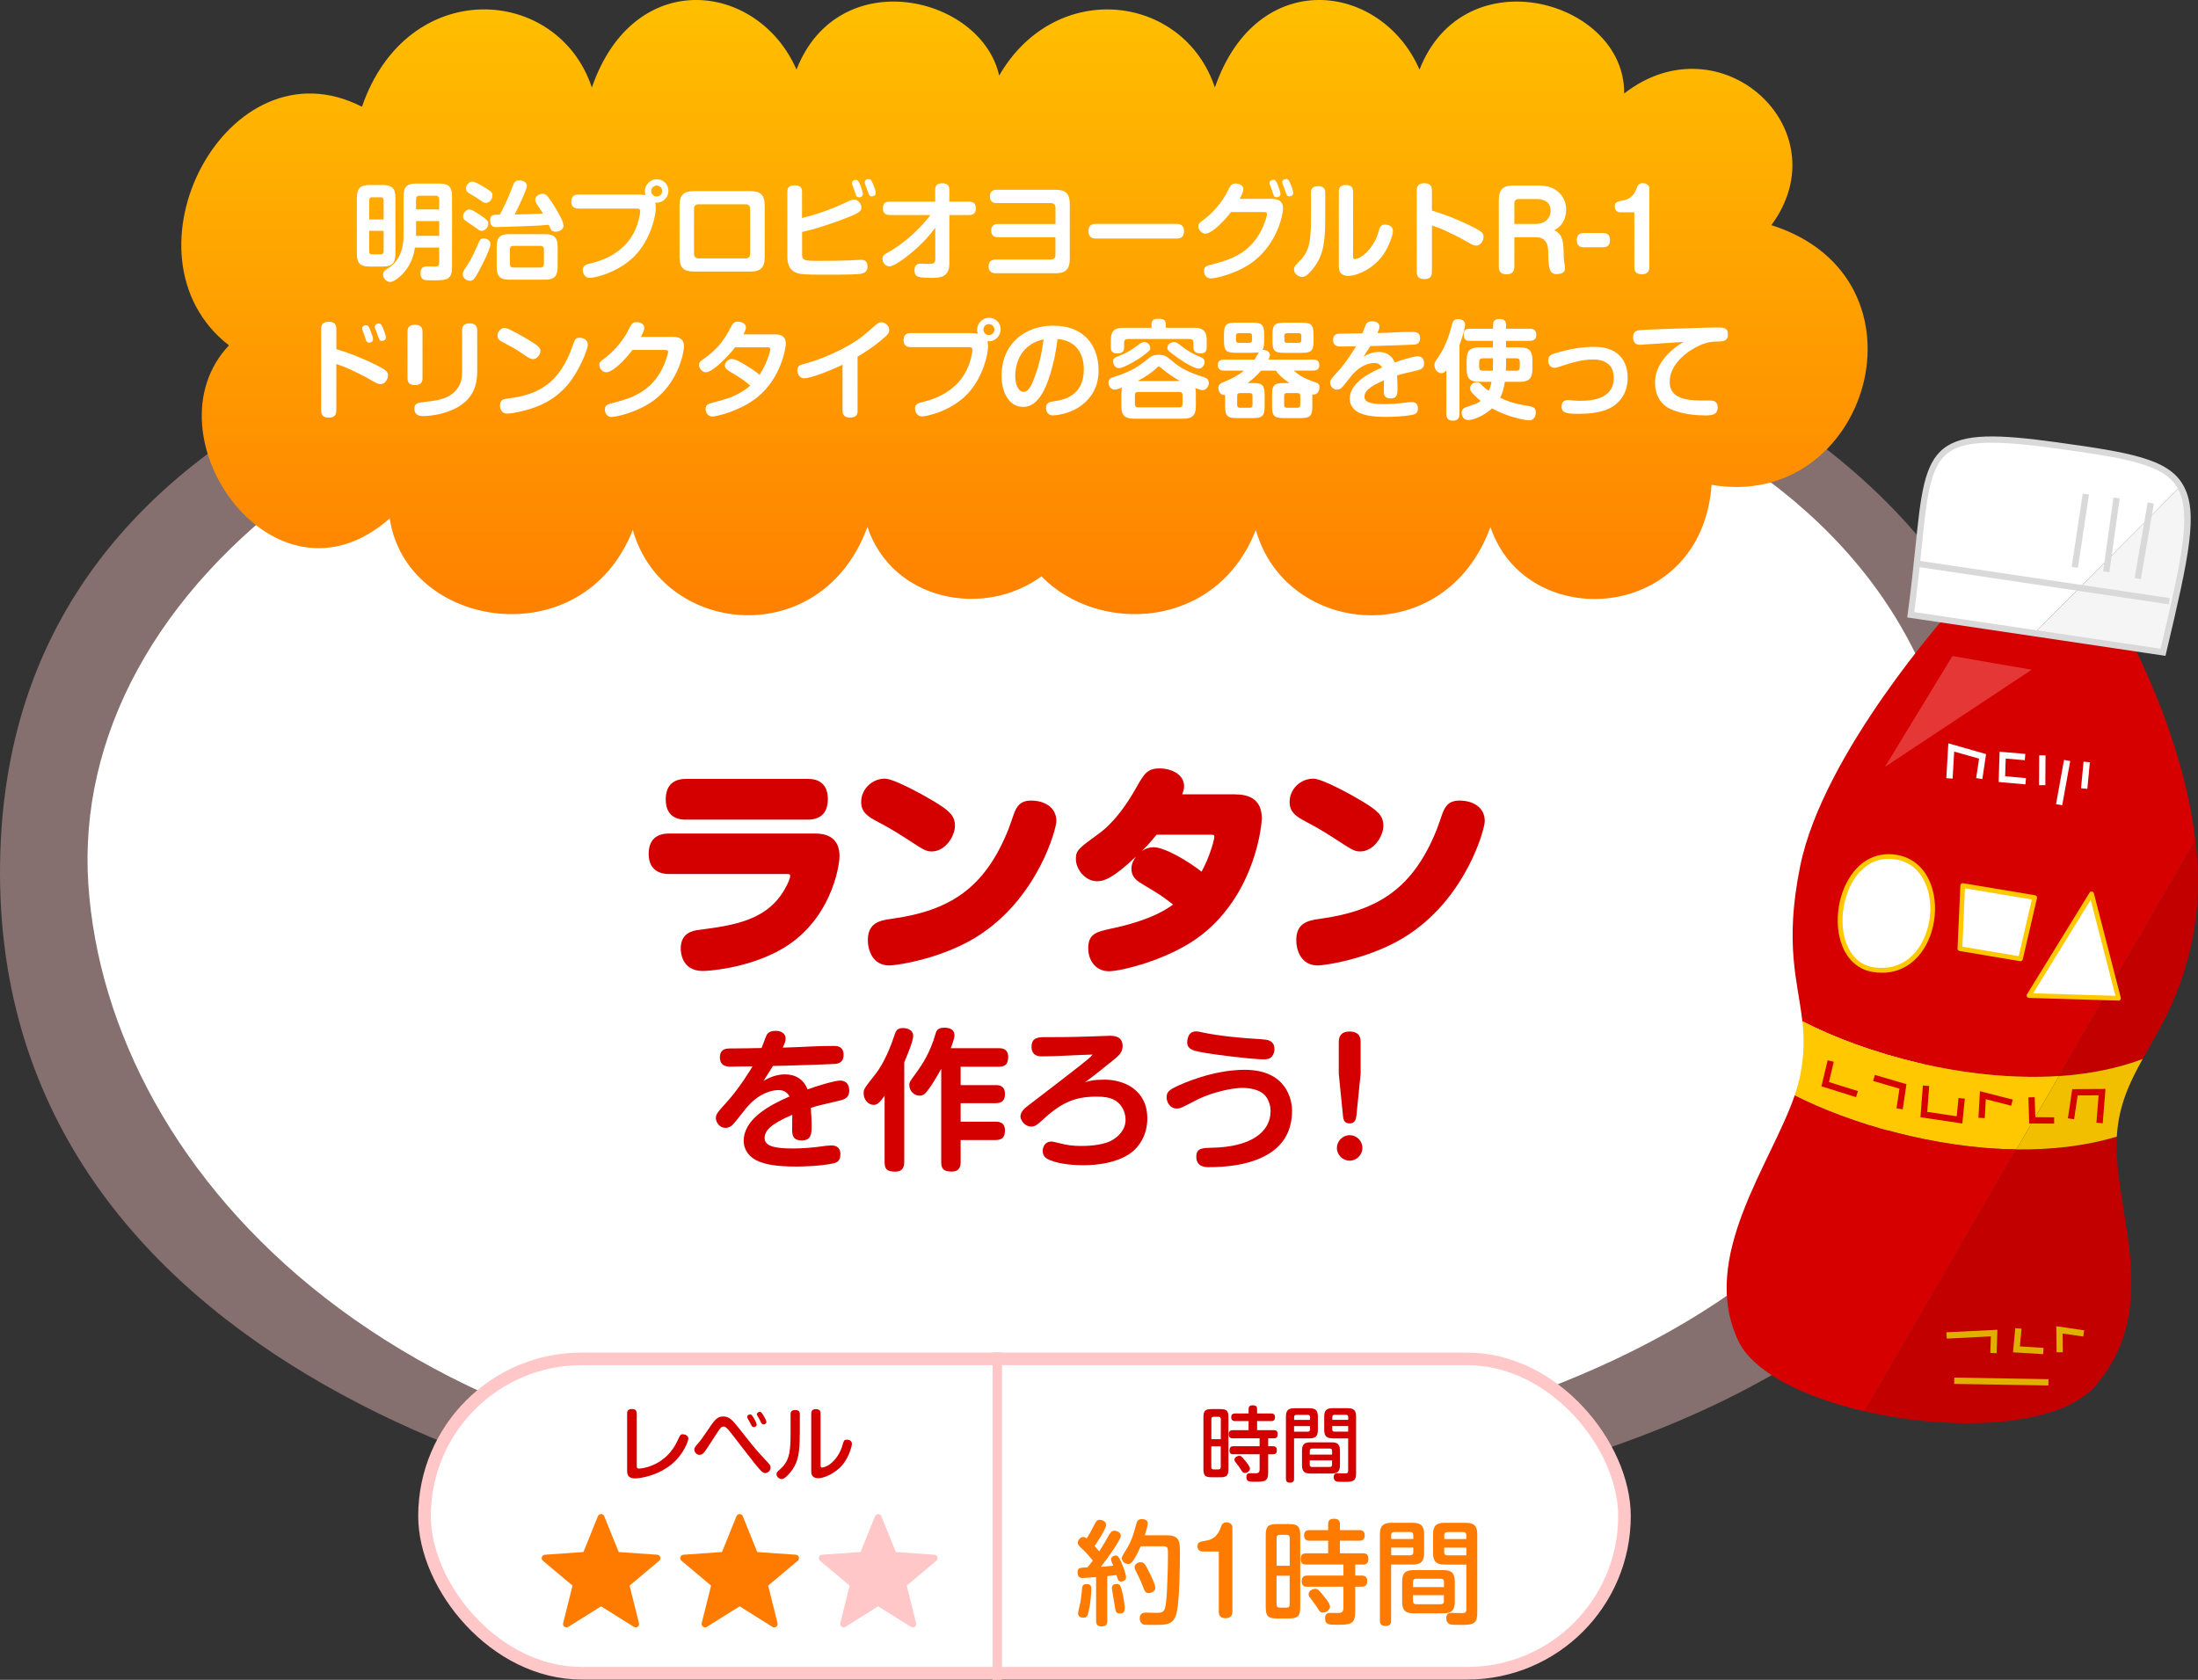
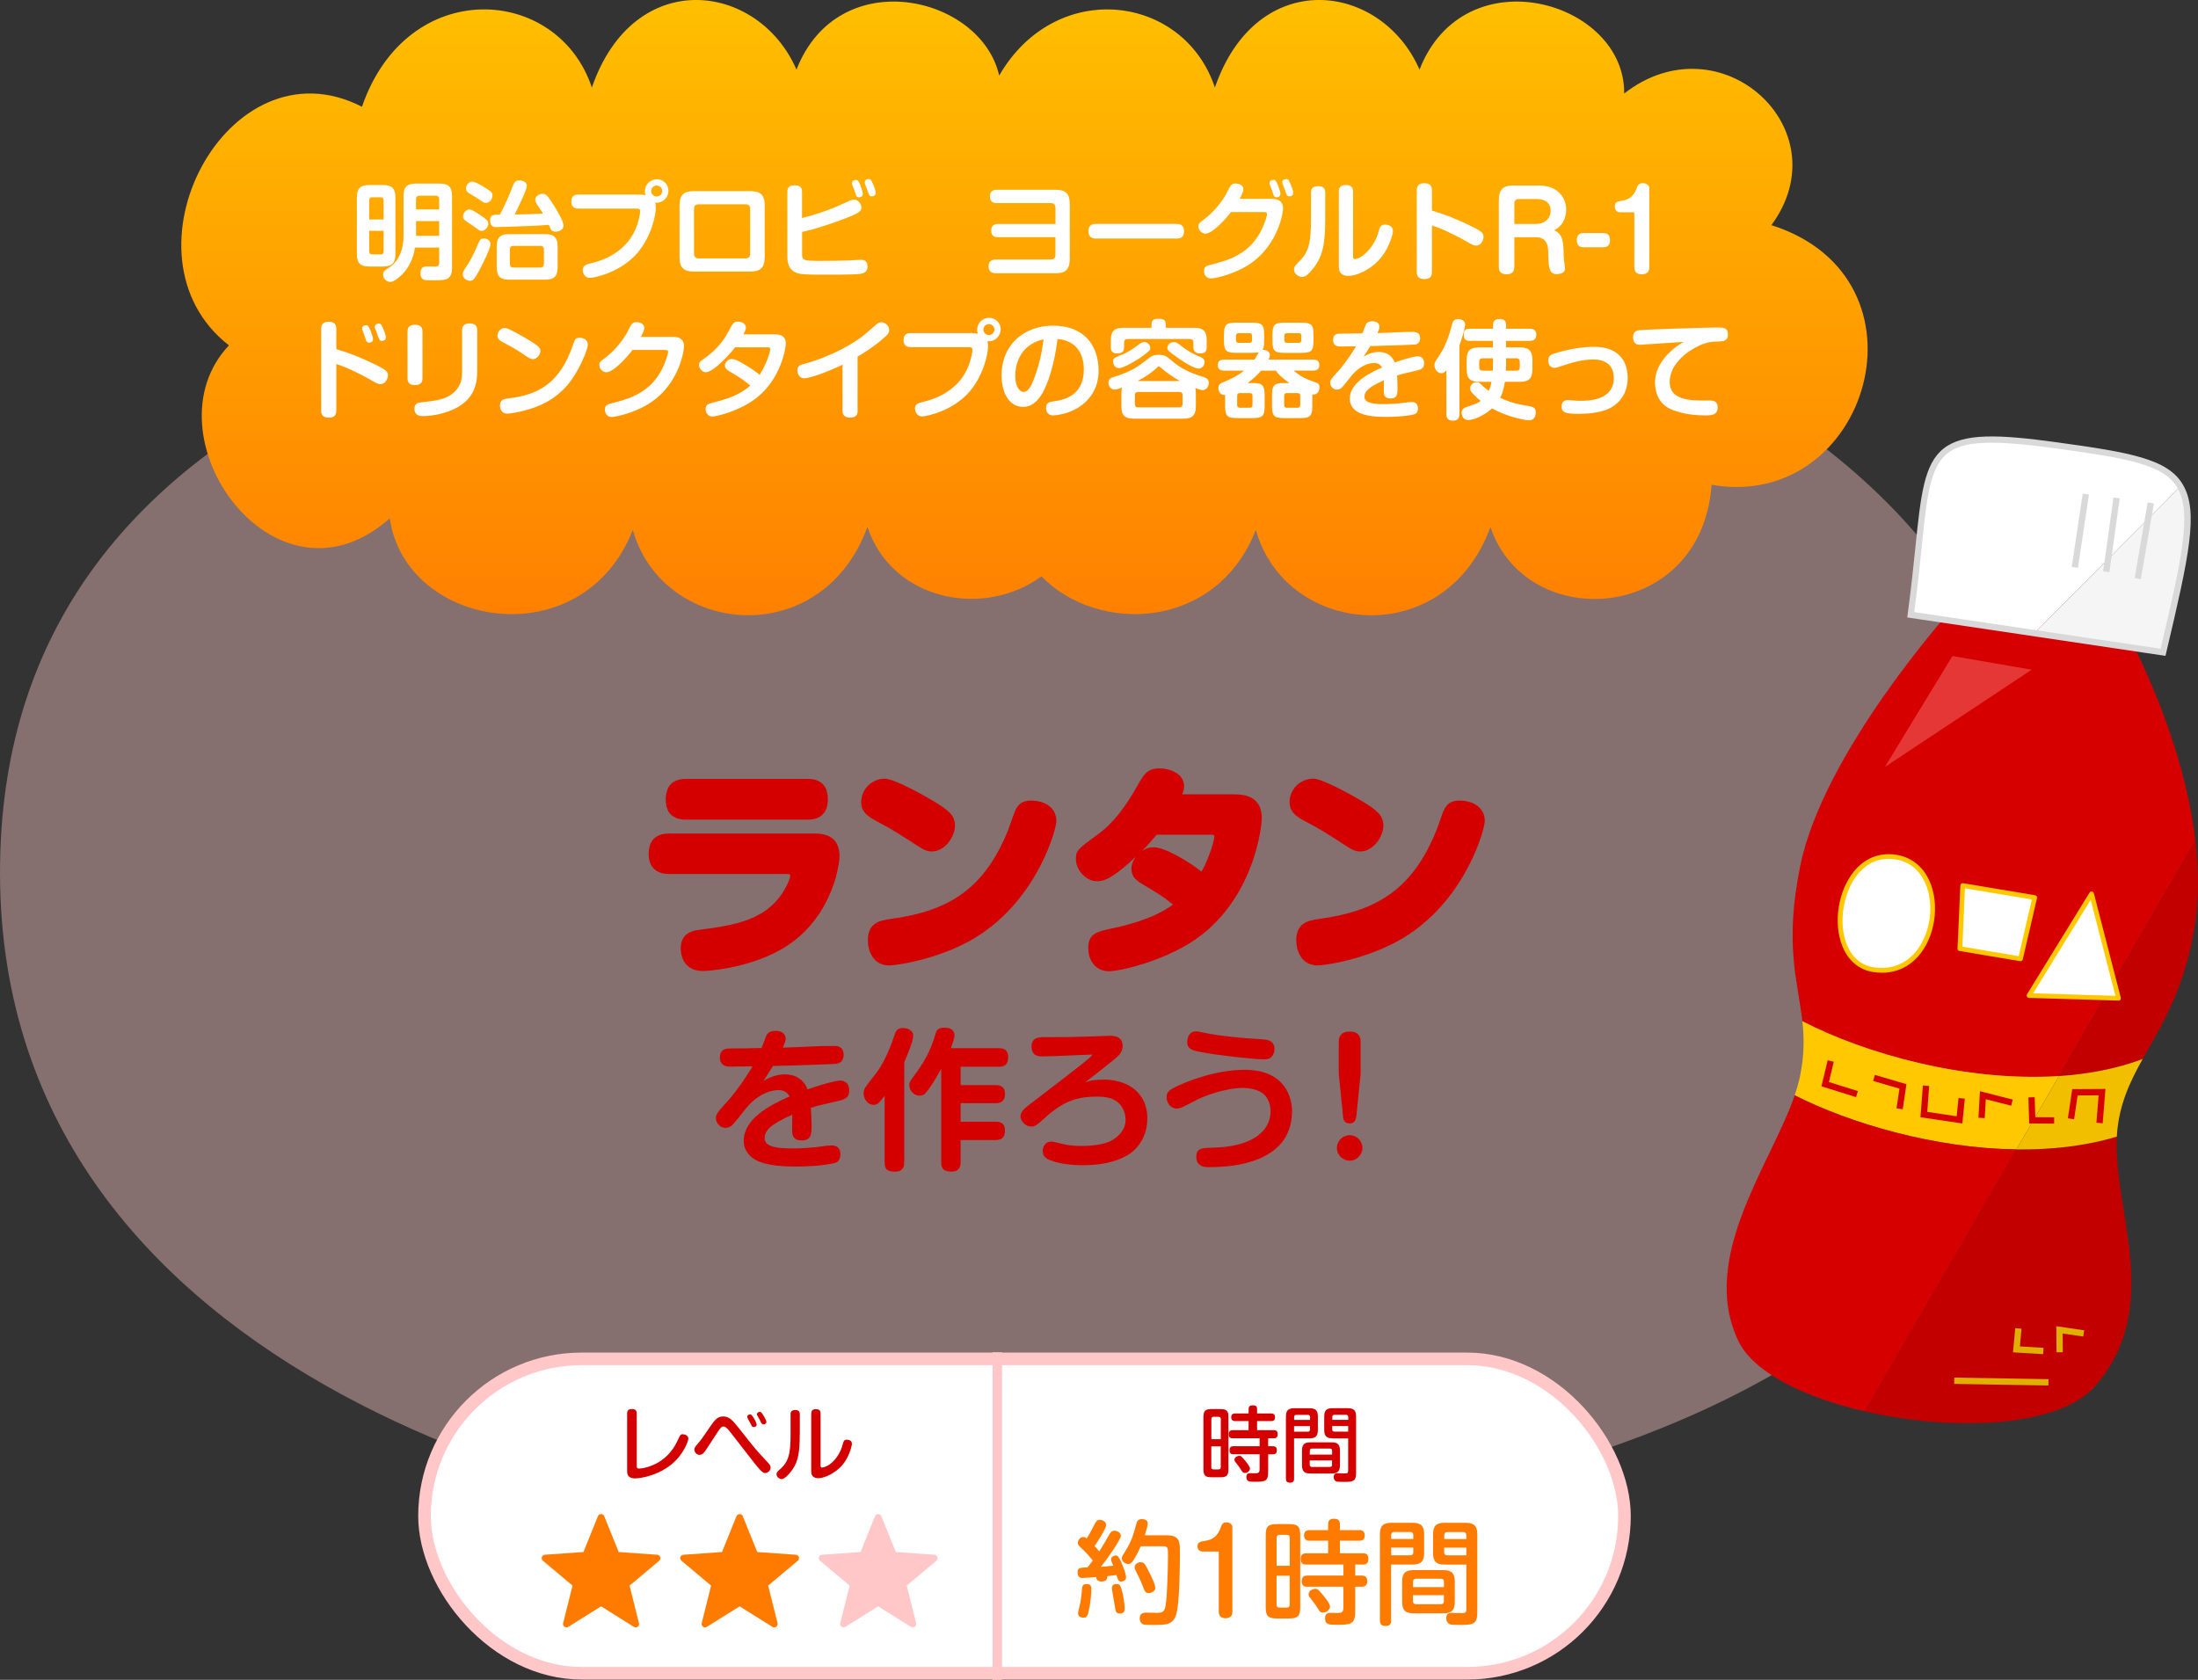
<svg xmlns="http://www.w3.org/2000/svg" xmlns:xlink="http://www.w3.org/1999/xlink" id="_レイヤー_2" viewBox="0 0 348.98 266.73">
  <rect x="0" y="0" width="348.98" height="266.73" fill="#333333" stroke="none" />
  <defs>
    <style>.cls-1{fill:none;stroke-width:1.5px;}.cls-1,.cls-2{stroke:#ffc7c7;stroke-miterlimit:10;}.cls-3{fill:url(#_名称未設定グラデーション_510);}.cls-4{fill:#f5f5f5;}.cls-5{fill:#e63737;}.cls-6,.cls-2{fill:#fff;}.cls-7{fill:#f2be00;}.cls-8{fill:#ffc7c7;}.cls-9{fill:#ffc800;}.cls-10{fill:#ff7b00;}.cls-11{fill:#c20000;}.cls-12{fill:#d40000;}.cls-13{fill:#d60000;}.cls-14{fill:#d9d9d9;}.cls-15{fill:#e0b000;}.cls-2{stroke-width:2px;}.cls-16{opacity:.4;}</style>
    <symbol id="_レベル_工作_ランタン" viewBox="0 0 192.52 52">
      <rect class="cls-2" x="1" y="1.04" width="190.52" height="49.92" rx="24.96" ry="24.96" />
      <path class="cls-12" d="m33.17,9.74c0-.29.05-.74.75-.74.53,0,.78.22.78.74v8.24c0,.25,0,.48.36.48.58,0,4.3-.48,6.1-4.41.43-.94.48-1.04.86-1.04.29,0,.87.19.87.69,0,.36-.75,2.54-2.69,4.1-2.18,1.77-4.84,2.22-5.8,2.22-1.23,0-1.23-.84-1.23-1.2v-9.09Z" />
      <path class="cls-12" d="m49.58,12.7c-.61-.78-.86-.92-1.09-.92-.29,0-.48.13-.99.94-.46.72-.92,1.42-1.38,2.12-.74,1.14-.96,1.44-1.46,1.44-.43,0-.82-.4-.82-.83,0-.3.1-.42.6-1,.51-.6.64-.79,2.05-2.85.57-.83,1.04-1.42,1.92-1.42.98,0,1.5.59,2.54,1.91,2.57,3.26,2.73,3.45,4.49,5.33.36.39.51.55.51.87,0,.56-.51.88-.87.88-.31,0-.55-.25-.86-.58-.68-.77-.7-.81-3.12-3.93l-1.52-1.96Zm2.72-2.24c-.05-.09-.06-.18-.06-.25,0-.22.27-.35.46-.35.14,0,.23,0,.64.68.13.23.4.73.4.95,0,.29-.31.38-.46.38-.16,0-.26-.08-.33-.18-.07-.09-.27-.55-.33-.64-.05-.09-.29-.49-.33-.58Zm1.55-.38c-.05-.08-.08-.17-.08-.25,0-.22.27-.38.46-.38.21,0,.31.12.65.69.14.25.4.7.4.92,0,.25-.26.39-.44.39-.17,0-.31-.12-.39-.26-.05-.09-.23-.48-.27-.56-.05-.09-.29-.48-.32-.56Z" />
      <path class="cls-12" d="m60.58,13.01c0,2.81-.25,4.25-1.12,5.55-.12.17-1.12,1.57-1.75,1.57-.39,0-.82-.36-.82-.78,0-.23.09-.38.38-.62,1.59-1.35,1.85-2.61,1.85-5.76v-3.13c0-.27.06-.68.73-.68.51,0,.74.19.74.68v3.17Zm1.83-3.3c0-.33.09-.69.73-.69.49,0,.74.19.74.69v8.16c0,.23,0,.43.25.43.09,0,.71-.13,1.27-.56,1.04-.79,1.66-1.99,1.88-2.74.29-1,.33-1.13.79-1.13.2,0,.79.08.79.66,0,.26-.44,2.42-1.98,3.85-1.24,1.13-2.65,1.61-3.35,1.61-1.13,0-1.13-.81-1.13-1.13v-9.15Z" />
      <path class="cls-12" d="m128.64,18.5c0,1.08-.26,1.34-1.34,1.34h-1.29c-1.08,0-1.34-.26-1.34-1.34v-8.15c0-1.07.25-1.34,1.34-1.34h1.29c1.08,0,1.34.26,1.34,1.34v8.15Zm-1.21-4.71v-3.19c0-.26-.13-.36-.36-.36h-.78c-.23,0-.36.1-.36.36v3.19h1.51Zm0,1.14h-1.51v3.3c0,.25.12.36.36.36h.78c.25,0,.36-.12.36-.36v-3.3Zm2,1.26c-.17,0-.62,0-.62-.6,0-.47.17-.68.62-.68h4.16v-1.26h-4.26c-.17,0-.64,0-.64-.61,0-.44.16-.68.64-.68h2.51v-1.44h-2.12c-.16,0-.64,0-.64-.6,0-.55.36-.61.64-.61h2.12v-.69c0-.31.1-.61.64-.61.43,0,.71.1.71.61v.69h2.21c.16,0,.64,0,.64.61s-.47.6-.64.6h-2.21v1.44h2.63c.19,0,.64,0,.64.61,0,.43-.13.68-.61.68h-.9v1.26h.77c.38,0,.61.18.61.64,0,.38-.16.64-.61.64h-.77v2.83c0,1.5-.53,1.53-2.15,1.53-.83,0-1.31,0-1.31-.75,0-.61.43-.61.62-.61.14,0,.79.01.87.01.36,0,.61-.08.61-.61v-2.41h-4.16Zm1.86,1.01c.29.35.77.94.77,1.27,0,.29-.35.68-.79.68-.31,0-.39-.1-.65-.53-.26-.42-.53-.77-.82-1.13-.1-.12-.2-.25-.2-.43,0-.47.52-.6.69-.62.34-.04.44.09,1,.77Z" />
      <path class="cls-12" d="m139.06,20.08c0,.16,0,.62-.61.62-.52,0-.68-.22-.68-.62v-9.89c0-.98.39-1.31,1.3-1.31h2.46c.9,0,1.31.31,1.31,1.31v2.16c0,.98-.4,1.31-1.31,1.31h-2.47v6.42Zm2.54-9.35v-.44c0-.2-.08-.36-.35-.36h-1.82c-.3,0-.36.18-.36.36v.44h2.54Zm-2.54.99v.88h2.17c.27,0,.36-.14.36-.36v-.52h-2.54Zm7.29,6.21c0,1-.42,1.31-1.3,1.31h-3.42c-.9,0-1.31-.31-1.31-1.31v-2.33c0-.99.4-1.31,1.31-1.31h3.42c.9,0,1.3.33,1.3,1.31v2.33Zm-4.8-1.69h3.55v-.6c0-.23-.1-.36-.36-.36h-2.82c-.21,0-.36.09-.36.36v.6Zm0,.92v.68c0,.25.13.36.36.36h2.82c.26,0,.36-.13.36-.36v-.68h-3.55Zm3.61-3.51c-.92,0-1.31-.34-1.31-1.31v-2.16c0-.99.4-1.31,1.31-1.31h2.44c.95,0,1.31.36,1.31,1.31v8.96c0,1.21-.36,1.43-1.7,1.43s-1.36-.04-1.48-.09c-.17-.08-.38-.29-.38-.66,0-.62.44-.62.61-.62.18,0,1,.03,1.17.03.35,0,.52-.04.52-.44v-5.12h-2.5Zm-.04-2.93h2.54v-.44c0-.23-.12-.36-.36-.36h-1.81c-.26,0-.36.14-.36.36v.44Zm2.54.99h-2.54v.52c0,.21.09.36.36.36h2.17v-.88Z" />
      <path class="cls-10" d="m29.53,26.02l2.3,5.69,6.12.43c.49.03.69.65.31.96l-4.7,3.94,1.49,5.96c.12.48-.4.85-.82.59l-5.2-3.26-5.2,3.26c-.42.26-.94-.12-.82-.59l1.49-5.96-4.7-3.94c-.38-.31-.18-.93.31-.96l6.12-.43,2.3-5.69c.18-.45.83-.45,1.01,0Z" />
      <path class="cls-10" d="m51.53,26.02l2.3,5.69,6.12.43c.49.03.69.65.31.96l-4.7,3.94,1.49,5.96c.12.48-.4.85-.82.59l-5.2-3.26-5.2,3.26c-.42.26-.94-.12-.82-.59l1.49-5.96-4.7-3.94c-.38-.31-.18-.93.31-.96l6.12-.43,2.3-5.69c.18-.45.83-.45,1.01,0Z" />
      <path class="cls-8" d="m73.53,26.02l2.3,5.69,6.12.43c.49.03.69.65.31.96l-4.7,3.94,1.49,5.96c.12.48-.4.85-.82.59l-5.2-3.26-5.2,3.26c-.42.26-.94-.12-.82-.59l1.49-5.96-4.7-3.94c-.38-.31-.18-.93.31-.96l6.12-.43,2.3-5.69c.18-.45.83-.45,1.01,0Z" />
-       <path class="cls-10" d="m107.64,35.69c-.49.05-1.96.14-2.16.14-.27,0-.79-.05-.79-.86,0-.76.32-.77,1.58-.83.2-.23.4-.47.83-1.08-.38-.5-1.13-1.33-1.58-1.76-.63-.59-.79-.72-.79-1.04,0-.34.29-.94.86-.94.27,0,.41.13.56.22.22-.32.68-1.13.99-1.76.49-.95.59-1.19,1.08-1.19.41,0,1.01.31,1.01.81,0,.65-1.66,3.08-1.84,3.35.38.41.65.76.74.86.67-1.06.99-1.6,1.51-2.54.32-.56.49-.74.88-.74s1.04.25,1.04.83c0,.5-1.89,3.29-3.17,4.9.83-.05.94-.07,1.96-.18-.31-.74-.34-.83-.34-1.01,0-.41.45-.61.74-.61.32,0,.45.18.83.97.45.97.81,2.11.81,2.5,0,.5-.5.67-.79.67-.43,0-.49-.23-.74-1.04-.7.11-1.17.14-1.46.18v7.13c0,.5-.14.85-.94.85s-.83-.61-.83-.85v-6.97Zm-.77,1.87c0,.94-.14,2.12-.32,3.06-.25,1.26-.36,1.51-.9,1.51-.14,0-.88,0-.88-.67,0-.27.25-1.21.38-1.82.11-.58.18-1.31.25-2.14.05-.58.27-.7.77-.7.7,0,.7.49.7.76Zm4.99.83c.23,1.04.31,2.02.31,2.27,0,.34-.04.81-.76.81-.65,0-.68-.32-.81-1.17-.07-.45-.47-2.67-.47-2.85,0-.31.11-.67.79-.67.45,0,.61.16.94,1.6Zm7.06-9.33c1.98,0,2.02,1.08,2.02,2.65,0,2.07-.05,8.21-.59,9.9-.52,1.67-1.55,1.67-3.6,1.67-1.15,0-1.46,0-1.66-.09-.32-.14-.54-.5-.54-.94,0-.92.72-.92,1.12-.92.25,0,1.4.04,1.64.04,1.13,0,1.26-.38,1.42-1.67.22-1.85.31-5.58.31-7.6,0-.99,0-1.31-.77-1.31h-3.55c-.7,1.6-1.24,2.34-1.3,2.41-.18.25-.36.41-.68.41-.5,0-1.03-.4-1.03-.92,0-.23.07-.32.61-1.21.92-1.46,1.24-2.54,1.69-4.23.09-.32.2-.77.88-.77.09,0,.94,0,.94.68,0,.36-.36,1.55-.47,1.89h3.56Zm-3.13,5.33c.36.67,1.24,2.41,1.24,2.99s-.65.85-1.04.85c-.54,0-.63-.25-.99-1.21-.29-.74-.5-1.19-1.04-2.25-.11-.22-.22-.41-.22-.65,0-.58.67-.79.87-.79.58,0,.68.11,1.19,1.06Z" />
+       <path class="cls-10" d="m107.64,35.69c-.49.05-1.96.14-2.16.14-.27,0-.79-.05-.79-.86,0-.76.32-.77,1.58-.83.2-.23.4-.47.83-1.08-.38-.5-1.13-1.33-1.58-1.76-.63-.59-.79-.72-.79-1.04,0-.34.29-.94.86-.94.27,0,.41.13.56.22.22-.32.68-1.13.99-1.76.49-.95.59-1.19,1.08-1.19.41,0,1.01.31,1.01.81,0,.65-1.66,3.08-1.84,3.35.38.41.65.76.74.86.67-1.06.99-1.6,1.51-2.54.32-.56.49-.74.88-.74s1.04.25,1.04.83c0,.5-1.89,3.29-3.17,4.9.83-.05.94-.07,1.96-.18-.31-.74-.34-.83-.34-1.01,0-.41.45-.61.74-.61.32,0,.45.18.83.97.45.97.81,2.11.81,2.5,0,.5-.5.67-.79.67-.43,0-.49-.23-.74-1.04-.7.11-1.17.14-1.46.18c0,.5-.14.85-.94.85s-.83-.61-.83-.85v-6.97Zm-.77,1.87c0,.94-.14,2.12-.32,3.06-.25,1.26-.36,1.51-.9,1.51-.14,0-.88,0-.88-.67,0-.27.25-1.21.38-1.82.11-.58.18-1.31.25-2.14.05-.58.27-.7.77-.7.7,0,.7.49.7.76Zm4.99.83c.23,1.04.31,2.02.31,2.27,0,.34-.04.81-.76.81-.65,0-.68-.32-.81-1.17-.07-.45-.47-2.67-.47-2.85,0-.31.11-.67.79-.67.45,0,.61.16.94,1.6Zm7.06-9.33c1.98,0,2.02,1.08,2.02,2.65,0,2.07-.05,8.21-.59,9.9-.52,1.67-1.55,1.67-3.6,1.67-1.15,0-1.46,0-1.66-.09-.32-.14-.54-.5-.54-.94,0-.92.72-.92,1.12-.92.25,0,1.4.04,1.64.04,1.13,0,1.26-.38,1.42-1.67.22-1.85.31-5.58.31-7.6,0-.99,0-1.31-.77-1.31h-3.55c-.7,1.6-1.24,2.34-1.3,2.41-.18.25-.36.41-.68.41-.5,0-1.03-.4-1.03-.92,0-.23.07-.32.61-1.21.92-1.46,1.24-2.54,1.69-4.23.09-.32.2-.77.88-.77.09,0,.94,0,.94.68,0,.36-.36,1.55-.47,1.89h3.56Zm-3.13,5.33c.36.67,1.24,2.41,1.24,2.99s-.65.85-1.04.85c-.54,0-.63-.25-.99-1.21-.29-.74-.5-1.19-1.04-2.25-.11-.22-.22-.41-.22-.65,0-.58.67-.79.87-.79.58,0,.68.11,1.19,1.06Z" />
      <path class="cls-10" d="m124.49,31.62c-.23,0-.76-.14-.76-.81s.31-.74,1.57-.95c1.17-.22,1.8-1.13,2.11-2.03.14-.4.27-.83.94-.83.56,0,.92.4.92.76v13.43c0,.86-.61,1.03-1.08,1.03-.61,0-1.08-.25-1.08-1.03v-9.56h-2.61Z" />
      <path class="cls-10" d="m140.04,40.41c0,1.49-.36,1.85-1.85,1.85h-1.78c-1.5,0-1.85-.36-1.85-1.85v-11.29c0-1.48.34-1.85,1.85-1.85h1.78c1.49,0,1.85.36,1.85,1.85v11.29Zm-1.67-6.52v-4.41c0-.36-.18-.5-.5-.5h-1.08c-.32,0-.5.14-.5.5v4.41h2.09Zm0,1.58h-2.09v4.57c0,.34.16.5.5.5h1.08c.34,0,.5-.16.5-.5v-4.57Zm2.77,1.75c-.23,0-.86,0-.86-.83,0-.65.23-.94.86-.94h5.76v-1.75h-5.91c-.23,0-.88,0-.88-.85,0-.61.22-.94.88-.94h3.48v-2h-2.94c-.22,0-.88,0-.88-.83,0-.76.5-.85.88-.85h2.94v-.95c0-.43.14-.85.88-.85.59,0,.99.14.99.85v.95h3.06c.22,0,.88,0,.88.85s-.65.83-.88.83h-3.06v2h3.64c.27,0,.88,0,.88.85,0,.59-.18.94-.85.94h-1.24v1.75h1.06c.52,0,.85.25.85.88,0,.52-.22.88-.85.88h-1.06v3.93c0,2.07-.74,2.12-2.97,2.12-1.15,0-1.82,0-1.82-1.04,0-.85.59-.85.86-.85.2,0,1.1.02,1.21.02.5,0,.85-.11.85-.85v-3.33h-5.76Zm2.57,1.4c.4.49,1.06,1.3,1.06,1.76,0,.4-.49.94-1.1.94-.43,0-.54-.14-.9-.74-.36-.58-.74-1.06-1.13-1.57-.14-.16-.27-.34-.27-.59,0-.65.72-.83.96-.86.47-.05.61.13,1.39,1.06Z" />
      <path class="cls-10" d="m154.48,42.59c0,.22,0,.86-.85.86-.72,0-.94-.31-.94-.86v-13.7c0-1.35.54-1.82,1.8-1.82h3.4c1.24,0,1.82.43,1.82,1.82v2.99c0,1.35-.56,1.82-1.82,1.82h-3.42v8.9Zm3.51-12.95v-.61c0-.27-.11-.5-.49-.5h-2.52c-.41,0-.5.25-.5.5v.61h3.51Zm-3.51,1.37v1.22h3.01c.38,0,.5-.2.5-.5v-.72h-3.51Zm10.1,8.61c0,1.39-.58,1.82-1.8,1.82h-4.74c-1.24,0-1.82-.43-1.82-1.82v-3.22c0-1.37.56-1.82,1.82-1.82h4.74c1.24,0,1.8.45,1.8,1.82v3.22Zm-6.64-2.34h4.92v-.83c0-.32-.14-.5-.5-.5h-3.91c-.29,0-.5.13-.5.5v.83Zm0,1.28v.94c0,.34.18.5.5.5h3.91c.36,0,.5-.18.5-.5v-.94h-4.92Zm5.01-4.86c-1.28,0-1.82-.47-1.82-1.82v-2.99c0-1.37.56-1.82,1.82-1.82h3.38c1.31,0,1.82.5,1.82,1.82v12.41c0,1.67-.5,1.98-2.36,1.98s-1.89-.05-2.05-.13c-.23-.11-.52-.4-.52-.92,0-.86.61-.86.85-.86.25,0,1.39.04,1.62.04.49,0,.72-.05.72-.61v-7.09h-3.46Zm-.05-4.05h3.51v-.61c0-.32-.16-.5-.5-.5h-2.5c-.36,0-.5.2-.5.5v.61Zm3.51,1.37h-3.51v.72c0,.29.13.5.5.5h3.01v-1.22Z" />
      <line class="cls-1" x1="91.94" x2="91.94" y2="52" />
    </symbol>
    <linearGradient id="_名称未設定グラデーション_510" x1="162.67" y1="97.69" x2="162.67" y2="0" gradientUnits="userSpaceOnUse">
      <stop offset="0" stop-color="#ff8000" />
      <stop offset="1" stop-color="#ffbf00" />
    </linearGradient>
  </defs>
  <g id="_レイヤー_1-2">
    <g id="title_lanthanum">
      <g class="cls-16">
        <path class="cls-8" d="m161.37,38.32c76.41-2.9,172.11,25.32,163.41,117.31-8.16,86.24-140.75,90.65-186.84,88.61C94,242.3-2.76,217.59.06,135.03,2.57,61.72,83.86,41.26,161.37,38.32Z" />
      </g>
-       <path class="cls-6" d="m159.71,46.89c87.41-.9,152.72,28.13,151.71,91.43-1,63.3-64.3,95.45-155.73,97.46-91.43,2.01-138.65-49.23-141.67-95.45-3.01-46.22,48.23-92.43,145.69-93.44Z" />
      <path class="cls-12" d="m106.23,138.79c-1.14,0-3.24-.39-3.24-3.2,0-2.06,1.07-3.24,3.24-3.24h23.18c2.03,0,3.88.78,3.88,3.59,0,1.64-1.39,10.59-9.67,15.04-5.37,2.88-11.41,3.2-12.02,3.2-3.52,0-3.52-3.27-3.52-3.59,0-2.42,1.88-2.81,2.77-2.92,5.65-.75,11.16-1.46,13.97-6.9.36-.64.64-1.42.64-1.67,0-.32-.25-.32-.53-.32h-18.7Zm22.01-15.11c.64,0,3.2,0,3.2,3.2,0,2.1-1.07,3.27-3.2,3.27h-19.34c-.92,0-3.2-.18-3.2-3.2,0-2.42,1.39-3.27,3.2-3.27h19.34Z" />
      <path class="cls-12" d="m148.21,127.2c2.35,1.42,3.41,2.24,3.41,3.91s-1.53,4.09-3.7,4.09c-.53,0-1.03-.11-2.13-.82-3.2-2.06-3.84-2.52-6.54-3.95-1.32-.71-2.52-1.39-2.52-3.06,0-2.1,1.74-3.73,3.77-3.73,1.46,0,6.29,2.7,7.71,3.56Zm7.64,21.05c-5.94,4.02-13.62,5.05-14.65,5.05-2.67,0-3.41-2.45-3.41-4.02,0-2.74,1.88-3.13,3.73-3.38,9.28-1.28,14.83-4.84,18.59-14.22.18-.43.78-2.24.92-2.6.36-.85.82-1.96,2.67-1.96,2.06,0,4.02,1,4.02,3.27,0,1.21-2.84,11.77-11.87,17.85Z" />
      <path class="cls-12" d="m196.14,126.14c3.2,0,4.2,1.67,4.2,3.84,0,.75-.89,11.66-9.53,18.45-5.08,3.98-12.91,5.79-14.72,5.79-2.1,0-3.31-1.67-3.31-3.66,0-2.31,1.35-2.6,3.55-3.09,2.03-.43,6.76-1.49,9.92-3.84-1.78-1.39-2.06-1.56-4.8-3.2-.82-.5-1.81-1.07-1.81-2.49,0-.92.5-1.6.71-1.92-3.63,3.45-5.08,3.91-6.15,3.91-1.92,0-3.38-1.92-3.38-3.52,0-1.39.39-1.67,3.52-3.95,2.35-1.67,4.41-4.41,6.19-7.61,1.14-1.99,1.64-2.84,3.63-2.84,1.53,0,3.84.78,3.84,2.84,0,.53-.18.96-.29,1.28h8.43Zm-12.51,6.4c-.71.85-1.1,1.35-2.35,2.63.6-.46,1.24-.64,1.88-.64,1.88,0,5.83,2.45,7.61,3.88,1.32-2.38,2.03-5.08,2.03-5.55,0-.32-.11-.32-.75-.32h-8.43Z" />
      <path class="cls-12" d="m216.23,127.2c2.35,1.42,3.41,2.24,3.41,3.91s-1.53,4.09-3.7,4.09c-.53,0-1.03-.11-2.13-.82-3.2-2.06-3.84-2.52-6.54-3.95-1.32-.71-2.52-1.39-2.52-3.06,0-2.1,1.74-3.73,3.77-3.73,1.46,0,6.29,2.7,7.71,3.56Zm7.64,21.05c-5.94,4.02-13.62,5.05-14.65,5.05-2.67,0-3.41-2.45-3.41-4.02,0-2.74,1.88-3.13,3.73-3.38,9.28-1.28,14.83-4.84,18.59-14.22.18-.43.78-2.24.92-2.6.36-.85.82-1.96,2.67-1.96,2.06,0,4.02,1,4.02,3.27,0,1.21-2.84,11.77-11.87,17.85Z" />
      <path class="cls-12" d="m132.4,166.08c.41,0,1.54,0,1.54,1.42,0,1.23-.89,1.37-1.18,1.42-.43.05-6.53.27-10.03.34-.46.72-.65,1.01-1.52,2.39,1.52-.96,2.89-1.06,3.4-1.06,1.74,0,2.99.82,3.62,2.39,1.11-.43,4.27-1.4,5.14-1.4,1.47,0,1.47,1.37,1.47,1.62,0,1.08-.75,1.37-1.47,1.54-3.38.8-3.74.87-4.63,1.18.07.99.12,2.1.12,2.72,0,1.33,0,2.44-1.57,2.44s-1.52-1.08-1.52-1.88c0-.36.02-1.88.02-2.19-3.45,1.49-4.39,2.53-4.39,3.71,0,1.4,1.98,1.64,4.51,1.64,1.35,0,3.16-.12,4.77-.36.29-.05.84-.12,1.3-.12.36,0,1.45,0,1.45,1.42,0,1.11-.65,1.33-1.11,1.42-2.05.46-5.01.51-5.83.51-3.52,0-4.94-.39-6.05-.82-1.42-.58-2.36-1.78-2.36-3.25,0-3.45,4-5.64,7.28-7.06-.51-.92-1.3-1.01-1.76-1.01-.72,0-2.89.22-5.09,2.82-.36.43-1.86,2.39-2.22,2.72-.19.19-.55.46-1.11.46-.92,0-1.52-.87-1.52-1.57,0-.6.29-.94,1.76-2.56,2.07-2.29,3.83-5.26,4.07-5.64-.55,0-3.01.02-3.5.05-.46,0-1.69-.02-1.69-1.47s1.18-1.42,1.62-1.42c1.66-.02,3.33-.02,4.99-.07.12-.27.58-1.49.67-1.74.17-.43.39-.99,1.57-.99.87,0,1.59.41,1.59,1.25,0,.39-.14.7-.46,1.42,4.51-.14,4.99-.27,7.98-.27h.12Z" />
      <path class="cls-12" d="m143.56,184.57c0,.6-.15,1.47-1.42,1.47s-1.69-.36-1.69-1.47v-10.58c-.75.99-1.08,1.45-1.74,1.45-.84,0-1.59-.82-1.59-1.81,0-.7.05-.75,1.88-3.09.58-.72,1.86-2.63,3.04-6.24.19-.6.41-1.06,1.33-1.06.82,0,1.62.39,1.62,1.23,0,.89-.99,3.16-1.42,4.22v15.89Zm15.04-18.13c.36,0,1.47,0,1.47,1.37,0,1.11-.43,1.57-1.47,1.57h-6.08v2.92h5.57c.55,0,1.47.1,1.47,1.4,0,.89-.36,1.47-1.47,1.47h-5.57v2.94h5.57c.36,0,1.47,0,1.47,1.37,0,1.11-.46,1.54-1.47,1.54h-5.57v3.54c0,.53-.1,1.47-1.42,1.47-1.16,0-1.66-.34-1.66-1.47v-14.85c-.39.68-1.33,2.43-2.27,3.59-.24.31-.55.68-1.16.68-.89,0-1.64-.77-1.64-1.69,0-.27.05-.51.41-.99,1.37-1.88,2.46-3.33,3.45-6.17.07-.22.36-1.21.46-1.4.24-.43.72-.55,1.21-.55.51,0,1.64.07,1.64,1.23,0,.53-.43,1.62-.58,2.03h7.64Z" />
      <path class="cls-12" d="m175.31,171.43c3.13,0,6.85,1.59,6.85,6.17,0,2.89-1.54,4.82-2.96,5.71-2.07,1.3-4.73,1.71-7.28,1.71-.96,0-3.4-.07-5.21-.8-.46-.19-1.16-.51-1.16-1.47,0-.65.39-1.49,1.35-1.49.22,0,.68.1,1.21.24,1.42.36,2.24.46,3.54.46.6,0,3.16,0,4.75-.82,1.25-.65,2.31-1.83,2.31-3.33,0-1.4-.77-2.72-1.98-3.25-.63-.29-1.33-.43-2.68-.43-3.64,0-5.76,1.13-8.7,3.86-.67.6-1.01.89-1.62.89-1.06,0-1.71-1.04-1.71-1.59,0-.8.75-1.37,1.25-1.76,1.57-1.23,9.04-6.87,9.91-7.74.12-.12.19-.22.29-.34-2.22.05-5.79.29-8.03.29-.43,0-1.66-.02-1.66-1.52s1.11-1.54,2.22-1.54c3.69,0,4.29,0,9.64-.19.29,0,.51-.02.55-.02.58,0,2.05,0,2.05,1.64,0,.99-.65,1.54-1.33,2.1-1.52,1.23-3.04,2.46-4.63,3.64.84-.27,1.37-.41,3.01-.41Z" />
      <path class="cls-12" d="m195.89,185.06c-1.33.19-2.65.27-4,.27-.43,0-1.95,0-1.95-1.64,0-1.4.89-1.4,2.56-1.45,6-.12,9.23-2.41,9.23-5.81,0-1.23-.55-2.34-1.3-2.87-1.06-.75-2.6-.82-3.18-.82-1.47,0-4.51.6-6.99,1.78-.39.19-2.12,1.11-2.51,1.28-.41.17-.65.22-.89.22-1.16,0-1.64-1.08-1.64-1.78,0-.87.51-1.21,1.5-1.69.84-.41,5.76-2.68,10.9-2.68,6.75,0,7.52,4.89,7.52,6.49,0,6.32-5.38,8.12-9.23,8.7Zm-6-21.29c.31,0,.51.05,1.3.22,2.48.51,5.64.82,9.26,1.04.65.05,1.9.12,1.9,1.57,0,.63-.34,1.16-.63,1.37-.24.17-.58.24-1.08.24-1.66,0-7.62-.68-10.12-1.18-1.08-.22-2.22-.43-2-1.86.1-.7.43-1.4,1.37-1.4Z" />
      <path class="cls-12" d="m216.31,182.28c0,1.11-.92,2.02-2.02,2.02s-2.03-.92-2.03-2.02.92-2.03,2.03-2.03,2.02.89,2.02,2.03Zm-.96-5.11c-.07.68-.29,1.21-1.04,1.21s-1.01-.39-1.08-1.18l-.67-6.68v-5.09c0-.84.36-1.64,1.71-1.64,1.23,0,1.76.6,1.76,1.64v5.09l-.67,6.65Z" />
      <path class="cls-3" d="m281.26,35.73c11.16-15.22-8.11-32.77-23.39-20.88.19-14.69-25.34-22.06-32.49-3.8-6.08-13.94-25.82-16.48-32.49,2.85-4.93-14.86-25.27-17.42-34.25-1.9-2.85-12.71-25.52-17.99-32.18-.95-6.08-13.94-25.82-16.48-32.49,2.85-5.4-16.28-29.31-17.81-36.5,3.05-21.36-10.94-39.45,23.64-21.12,37.89-13.46,14.24,7.22,43.66,25.53,27.47,2.55,17.55,30.64,22.12,38.59,1.83,4.76,16.89,30.01,19.37,37.25-.47,3.95,11.78,18.53,14.54,27.63,7.84,8.89,9.17,27.75,8.68,34.04-7.36,4.76,16.89,30.01,19.37,37.25-.47,5.71,17.01,33.55,15.24,35.11-6.7,24.94,4.32,35.98-32.81,9.5-41.23Z" />
      <path class="cls-6" d="m62.78,40.36c0,1.51-.65,1.96-1.96,1.96h-2.19c-1.29,0-1.97-.43-1.97-1.96v-9.01c0-1.53.66-1.97,1.97-1.97h2.19c1.36,0,1.96.51,1.96,1.97v9.01Zm-1.87-5.51v-3.04c0-.29-.12-.49-.49-.49h-1.31c-.41,0-.49.25-.49.49v3.04h2.29Zm0,1.8h-2.29v3.25c0,.32.15.49.49.49h1.31c.36,0,.49-.17.49-.49v-3.25Zm4.96,2.67c-.2,1.6-.88,3.08-1.99,4.23-.12.12-1.21,1.22-1.94,1.22-.61,0-1.12-.61-1.12-1.16,0-.42.22-.66.63-.9,1.89-1.1,2.62-3.09,2.62-5.29v-6.32c0-1.53.68-1.95,1.97-1.95h3.76c1.28,0,1.97.42,1.97,1.95v11.44c0,.39,0,1.43-.88,1.78-.44.19-1.38.19-2.07.19-1.29,0-1.36-.03-1.5-.08-.48-.22-.56-.71-.56-1.04,0-.43.08-1.09,1-1.09.24,0,1.31.03,1.51.02.46-.05.46-.44.46-.73v-2.28h-3.86Zm.19-6.07h3.67v-1.6c0-.39-.19-.58-.58-.58h-2.52c-.39,0-.58.19-.58.58v1.6Zm3.67,1.85h-3.67v2.35h3.67v-2.35Z" />
      <path class="cls-6" d="m75.98,43.15c-.7,1.29-.95,1.44-1.36,1.44-.54,0-1.14-.44-1.14-1.02,0-.39.1-.54.87-1.73.65-.99,1.33-2.57,1.65-3.33.15-.36.32-.65.83-.65.66,0,1.04.49,1.04.88,0,.8-1.36,3.42-1.89,4.4Zm.14-9.09c1.24.82,1.41,1.05,1.41,1.44,0,.56-.51,1.16-1.05,1.16-.29,0-.37-.07-1.11-.61-.1-.07-1.17-.8-1.39-.95-.34-.22-.46-.46-.46-.73,0-.56.48-1.1.97-1.1.27,0,.42,0,1.63.8Zm.56-4.47c1.44.87,1.51,1.04,1.51,1.44,0,.65-.53,1.19-1.04,1.19-.29,0-.31-.02-1.56-.87-.19-.12-1.02-.61-1.19-.71-.25-.17-.41-.37-.41-.7,0-.58.48-1.1,1-1.1.44,0,1.22.48,1.68.75Zm4.55.39c.44-1.1.54-1.33,1.21-1.33.59,0,1.21.27,1.21.85,0,.54-1.16,3.04-1.94,4.56,1.5-.03,3.01-.07,4.5-.15-.22-.37-.29-.49-.99-1.51-.07-.12-.24-.41-.24-.71,0-.54.65-.92,1.17-.92.56,0,.78.29,1.77,1.82.15.24,1.55,2.41,1.55,3.25,0,.6-.7.95-1.26.95-.19,0-.53-.03-.71-.31-.05-.07-.34-.68-.37-.78-1.29.1-1.94.14-2.7.17-1.65.08-5.59.19-5.61.19-.32,0-1,0-1-1.07,0-.9.49-.9,1.55-.92.44-.85,1.07-2.04,1.87-4.08Zm7.31,12.46c0,1.55-.7,1.97-1.97,1.97h-5.75c-1.26,0-1.96-.41-1.96-1.97v-3.3c0-1.55.68-1.96,1.96-1.96h5.75c1.27,0,1.97.41,1.97,1.96v3.3Zm-2.18-2.82c0-.36-.19-.58-.58-.58h-4.25c-.41,0-.58.22-.58.58v2.28c0,.37.19.58.58.58h4.25c.39,0,.58-.22.58-.58v-2.28Z" />
      <path class="cls-6" d="m91.85,33.11c-.27,0-1.14,0-1.14-1.1,0-1.04.71-1.12,1.14-1.12h9.67c.25,0,.56.03.99.1-.05-.14-.12-.32-.12-.63,0-1.02.83-1.9,1.89-1.9s1.85.83,1.85,1.85-.9,2.01-2.11,1.87c.05.17.1.37.1.87,0,1.1-.68,4.5-2.94,7.14-2.65,3.08-6.83,3.93-7.5,3.93-1.02,0-1.16-1.02-1.16-1.26,0-.73.61-.88,1.29-1.05,1.14-.29,3.48-.88,5.52-3.01,1.19-1.26,1.9-2.87,2.23-4.59.05-.32.08-.49.08-.63,0-.46-.32-.46-.56-.46h-9.25Zm12.41-3.65c-.48,0-.87.39-.87.87s.39.87.87.87.87-.37.87-.87-.39-.87-.87-.87Z" />
      <path class="cls-6" d="m119.13,30.35c1.55,0,2.28.54,2.28,2.28v8.21c0,1.77-.78,2.28-2.28,2.28h-8.96c-1.56,0-2.28-.56-2.28-2.28v-8.21c0-1.8.8-2.28,2.28-2.28h8.96Zm-8.19,2.09c-.54,0-.75.27-.75.73v7.11c0,.49.24.75.75.75h7.43c.46,0,.73-.22.73-.75v-7.11c0-.48-.24-.73-.73-.73h-7.43Z" />
      <path class="cls-6" d="m127.35,40.21c0,1.17.12,1.21,3.03,1.21,1.48,0,3.25-.02,4.44-.07.31-.02,1.6-.1,1.87-.1s1.05,0,1.05,1.07c0,.97-.71,1.16-1.67,1.22-1.02.08-4.28.07-5.58.07-.85,0-2.5,0-3.25-.1-1.78-.24-2.23-1.39-2.23-2.67v-10.37c0-.53.14-1.05,1.16-1.05.85,0,1.17.34,1.17,1.05v4.15c2.26-.56,4.49-1.33,6.59-2.31,1-.48,1.31-.61,1.72-.61.56,0,1.11.63,1.11,1.26,0,.42-.15.75-1.73,1.39-.82.34-2.35.92-3.99,1.45-1.97.65-3.04.88-3.69,1.02v3.4Zm7.99-10.79c-.05-.12-.07-.25-.07-.37,0-.39.42-.48.61-.48.32,0,.46.22.71.83.17.41.41,1.16.41,1.39,0,.54-.58.54-.61.54-.15,0-.37-.05-.49-.36-.1-.24-.2-.63-.29-.87-.05-.14-.19-.48-.27-.7Zm2.01-.19c-.02-.1-.05-.2-.05-.31,0-.39.43-.49.61-.49.36,0,.46.24.71.83.29.66.42,1.16.42,1.38,0,.49-.51.54-.61.54-.39,0-.44-.15-.8-1.21-.03-.12-.26-.61-.29-.75Z" />
-       <path class="cls-6" d="m141.32,34.14c-.39,0-1.14-.03-1.14-1.05s.63-1.07,1.14-1.07h7.16v-1.85c0-.37.05-1.07,1.11-1.07.87,0,1.14.41,1.14,1.07v1.85h3.06c.39,0,1.14.02,1.14,1.05s-.65,1.07-1.14,1.07h-3.06v7.7c0,2.12-1.39,2.28-2.67,2.28-2.19,0-2.87-.08-2.87-1.21,0-.95.59-1.05,1.14-1.05.17,0,.93.05,1.09.05.78,0,1.07-.12,1.07-.75v-5c-.51.71-1.73,2.28-3.74,3.94-.92.76-2.72,2.19-3.57,2.19-.7,0-1.07-.71-1.07-1.22s.37-.73,1.05-1.1c.7-.37,2.67-1.61,4.67-3.65.68-.68,1.31-1.41,1.9-2.18h-6.41Z" />
      <path class="cls-6" d="m158.44,37.66c-.24,0-1.07,0-1.07-1.04s.82-1.05,1.07-1.05h9.14v-2.57c0-.53-.29-.75-.75-.75h-8.57c-.24,0-1.09,0-1.09-1.05s.83-1.07,1.09-1.07h9.31c1.68,0,2.28.68,2.28,2.28v8.7c0,1.84-.87,2.28-2.28,2.28h-9.49c-.31,0-1.12-.07-1.12-1.09,0-.73.42-1.09,1.12-1.09h8.74c.48,0,.75-.22.75-.75v-2.8h-9.14Z" />
      <path class="cls-6" d="m174.08,37.88c-.37,0-1.26,0-1.26-1.16s.76-1.17,1.26-1.17h12.65c.36,0,1.26,0,1.26,1.16s-.8,1.17-1.26,1.17h-12.65Z" />
      <path class="cls-6" d="m202.01,31.59c1.26,0,1.7.63,1.7,1.5,0,.95-.87,5.39-4.54,8.3-2.7,2.14-6.32,2.82-6.88,2.82-1.02,0-1.12-.92-1.12-1.17,0-.73.32-.83,1.58-1.14,3.2-.8,5.78-2.01,7.48-5.27.54-1.07.93-2.26.93-2.62s-.22-.34-.63-.34h-5.07c-1.02,1.31-2.99,3.43-4.08,3.43-.59,0-1.11-.58-1.11-1.14,0-.46.14-.56.92-1.14,1.97-1.46,3.3-3.6,3.55-4.13.63-1.26.75-1.55,1.46-1.55.51,0,1.21.29,1.21.88,0,.46-.36,1.12-.59,1.56h5.18Zm-.37-2.18c-.05-.12-.07-.25-.07-.37,0-.37.42-.48.61-.48.32,0,.46.22.71.83.2.51.41,1.17.41,1.39,0,.54-.58.54-.61.54-.24,0-.39-.1-.49-.36-.05-.14-.24-.71-.29-.87-.08-.24-.22-.56-.27-.7Zm1.99-.2c-.03-.1-.05-.22-.05-.29,0-.39.44-.49.63-.49.36,0,.46.24.71.85.31.73.41,1.17.41,1.36,0,.49-.51.54-.61.54-.2,0-.34-.08-.46-.29-.03-.05-.27-.77-.32-.92-.05-.12-.27-.66-.31-.77Z" />
      <path class="cls-6" d="m210.41,34.57c0,3.71-.25,5.86-1.77,7.87-1.11,1.46-1.58,1.53-1.9,1.53-.58,0-1.29-.51-1.29-1.19,0-.31.1-.53.51-.94,1.75-1.72,2.19-2.74,2.19-7.36v-3.88c0-.43.1-1.04,1.12-1.04.75,0,1.14.29,1.14,1.04v3.96Zm2.16-4.15c0-.53.17-1.04,1.12-1.04.71,0,1.14.27,1.14,1.04v10.23c0,.27,0,.49.27.49.56,0,2.12-.77,3.25-2.99.29-.58.36-.8.65-1.78.2-.66.63-.71.92-.71.32,0,1.24.15,1.24,1,0,.75-.71,2.55-1.45,3.65-1.61,2.41-4.33,3.5-5.61,3.5-1.53,0-1.53-1.14-1.53-1.53v-11.86Z" />
      <path class="cls-6" d="m227.35,43.15c0,.39-.03,1.17-1.19,1.17s-1.22-.73-1.22-1.17v-12.87c0-.39.02-1.19,1.19-1.19s1.22.73,1.22,1.19v3.16c2.29.68,4.54,1.6,6.68,2.69,1.24.65,1.51.9,1.51,1.48s-.42,1.39-1.19,1.39c-.39,0-.77-.22-1.46-.63-.97-.58-2.38-1.27-3.35-1.72-1.09-.49-1.7-.68-2.19-.85v7.34Z" />
      <path class="cls-6" d="m240.43,42.39c0,.61-.27,1.17-1.22,1.17-.87,0-1.24-.42-1.24-1.17v-10.59c0-1.75.71-2.35,2.35-2.35h3.71c1.85,0,2.67.43,3.3.95.82.68,1.33,1.7,1.33,2.89,0,.25,0,2.36-1.89,3.25,1.45.75,1.46,1.89,1.51,4.32,0,.27.2,1.5.2,1.73,0,.73-.61.93-1.39.93-1.11,0-1.26-1.1-1.28-3.5,0-.75-.08-2.35-1.95-2.35h-3.42v4.71Zm0-6.83h3.42c1.53,0,2.35-1,2.35-2.06,0-1.36-.94-1.9-2.29-1.9h-2.77c-.48,0-.7.27-.7.7v3.26Z" />
      <path class="cls-6" d="m254.52,37c.65,0,1.1.29,1.1,1.12,0,.68-.27,1.14-1.1,1.14h-3.06c-.65,0-1.11-.29-1.11-1.1,0-.68.27-1.16,1.11-1.16h3.06Z" />
      <path class="cls-6" d="m257.21,33.72c-.25,0-.83-.17-.83-.92s.39-.8,1.41-.99c1.05-.19,1.7-.92,2.04-1.85.17-.48.31-.87,1.04-.87.63,0,.99.41.99.78v12.54c0,.27,0,1.14-1.16,1.14-.68,0-1.22-.22-1.22-1.14v-8.7h-2.26Z" />
      <path class="cls-6" d="m53.4,65.15c0,.39-.03,1.17-1.19,1.17s-1.22-.73-1.22-1.17v-12.87c0-.39.02-1.19,1.19-1.19s1.22.73,1.22,1.19v3.16c2.29.68,4.54,1.6,6.68,2.69,1.24.65,1.51.9,1.51,1.48s-.42,1.39-1.19,1.39c-.39,0-.77-.22-1.46-.63-.97-.58-2.38-1.27-3.35-1.72-1.09-.49-1.7-.68-2.19-.85v7.34Zm4.17-12.68c-.05-.1-.07-.24-.07-.34,0-.41.46-.49.61-.49.34,0,.48.26.71.85.2.48.41,1.16.41,1.38,0,.54-.56.54-.61.54-.08,0-.36,0-.49-.34-.05-.14-.24-.75-.29-.87-.03-.12-.22-.61-.27-.73Zm1.99-.31c-.03-.08-.05-.2-.05-.27,0-.41.42-.51.63-.51.36,0,.46.24.71.83.29.68.42,1.17.42,1.38,0,.49-.51.54-.61.54-.39,0-.46-.17-.8-1.21-.03-.08-.24-.63-.31-.76Z" />
      <path class="cls-6" d="m67.08,60.05c0,.53-.17,1.09-1.17,1.09-.77,0-1.21-.27-1.21-1.09v-7.39c0-.53.17-1.09,1.17-1.09.76,0,1.21.27,1.21,1.09v7.39Zm8.69-1.21c0,1.95-.29,5.34-5.46,6.77-1.53.43-2.82.46-3.2.46-.25,0-1.31,0-1.31-1.17,0-.92.56-.97,1.7-1.09,2.7-.25,3.99-.8,4.9-1.84.87-1.02.97-2.01.97-3.06v-6.46c0-.53.17-1.1,1.19-1.1.75,0,1.21.29,1.21,1.1v6.39Z" />
      <path class="cls-6" d="m80.12,52.08c.32,0,.63.12,1.89.8,3.79,2.07,3.79,2.38,3.79,2.89s-.56,1.26-1.14,1.26c-.44,0-.82-.25-1.82-.95-.88-.61-1.96-1.19-3.01-1.75-.39-.2-.85-.46-.85-1.04,0-.65.54-1.09.92-1.19.1-.02.19-.02.22-.02Zm13.21,2.62c0,.87-1.5,4.42-3.21,6.41-2.21,2.58-4.74,3.52-6.78,4.06-1.02.27-2.26.51-2.77.51-1.07,0-1.19-.95-1.19-1.29,0-.85.48-1.02,1.27-1.12,4.81-.56,8.24-2.41,10.3-8.45.31-.88.41-1.19,1.07-1.19.12,0,.27.02.42.05.37.1.88.36.88,1.02Z" />
      <path class="cls-6" d="m106.9,53.49c1.24,0,1.7.61,1.7,1.5,0,.65-.66,5.32-4.56,8.4-2.7,2.12-6.34,2.82-6.88,2.82-1.02,0-1.12-.92-1.12-1.17,0-.73.32-.83,1.58-1.14,2.8-.7,5.71-1.82,7.48-5.27.44-.88.97-2.29.97-2.74,0-.32-.22-.32-.65-.32h-5.01c-.85,1.16-2.99,3.54-4.15,3.54-.59,0-1.11-.58-1.11-1.14,0-.46.14-.56.92-1.14,1.97-1.46,3.3-3.6,3.55-4.13.63-1.26.75-1.55,1.46-1.55.51,0,1.21.27,1.21.88,0,.31-.08.6-.54,1.46h5.15Z" />
      <path class="cls-6" d="m116.69,55.17c-1.04,1.38-3.52,3.94-4.62,3.94-.59,0-1.09-.65-1.09-1.14,0-.41.25-.65.7-.95,2.58-1.78,3.52-3.52,4.18-4.74.51-.95.65-1.21,1.31-1.21.44,0,1.26.24,1.26.92,0,.39-.32.97-.39,1.1h5.03c1,0,1.7.39,1.7,1.43,0,.7-.73,5.52-4.56,8.58-2.87,2.29-6.63,3.04-7.07,3.04-.8,0-1.11-.68-1.11-1.17,0-.73.41-.83,1.16-1.04,2.06-.54,4.03-1.05,5.93-2.7-1.17-.99-1.46-1.16-3.25-2.23-.54-.32-.78-.59-.78-.97s.42-1.02,1.07-1.02c.42,0,.83.15,1.8.71,1.68.97,2.36,1.56,2.63,1.8,1.12-1.68,1.7-3.67,1.7-4.03s-.22-.34-.63-.34h-4.98Z" />
      <path class="cls-6" d="m136.17,65.19c0,.44-.08,1.12-1.19,1.12-.83,0-1.21-.36-1.21-1.12v-7.28c-2.28,1.12-5.22,2.16-6.05,2.16-.94,0-1.12-.9-1.12-1.27,0-.71.44-.85.97-.99,4.49-1.19,8.24-3.43,9.71-4.69l1.75-1.51c.46-.39.66-.44.88-.44.61,0,1.27.53,1.27,1.22,0,.36-.12.61-.53.99-.97.88-2.41,2.04-4.49,3.25v8.57Z" />
      <path class="cls-6" d="m144.6,55.11c-.27,0-1.14,0-1.14-1.1,0-1.04.71-1.12,1.14-1.12h9.67c.25,0,.56.03.99.1-.05-.14-.12-.32-.12-.63,0-1.02.83-1.9,1.89-1.9s1.85.83,1.85,1.85-.9,2.01-2.11,1.87c.05.17.1.37.1.87,0,1.1-.68,4.5-2.94,7.14-2.65,3.08-6.83,3.93-7.5,3.93-1.02,0-1.16-1.02-1.16-1.26,0-.73.61-.88,1.29-1.05,1.14-.29,3.48-.88,5.52-3.01,1.19-1.26,1.9-2.87,2.23-4.59.05-.32.08-.49.08-.63,0-.46-.32-.46-.56-.46h-9.25Zm12.41-3.65c-.48,0-.87.39-.87.87s.39.87.87.87.87-.37.87-.87-.39-.87-.87-.87Z" />
      <path class="cls-6" d="m165.43,62.55c-.83,1.34-1.73,2.06-2.99,2.06-2.21,0-3.42-2.26-3.42-4.96,0-5.18,3.86-7.94,8.14-7.94,5.18,0,7.26,3.38,7.26,7.09,0,.85,0,3.79-3.09,5.83-1.75,1.17-3.84,1.33-4.11,1.33-1.12,0-1.14-1.04-1.14-1.17,0-.88.63-.99,1.26-1.07,1.36-.2,4.74-.73,4.74-5.07,0-2.79-1.51-4.64-4.17-4.81-.56,4.42-1.65,7.34-2.48,8.72Zm-1.67-7.9c-1.96,1.21-2.57,3.37-2.57,5.03s.66,2.55,1.34,2.55c.71,0,1.22-.95,1.68-2.18.93-2.48,1.22-4.32,1.48-6.17-.39.1-1.12.27-1.94.76Z" />
      <path class="cls-6" d="m178.05,62.45c0-.27,0-.54.1-.9-.59.22-.9.31-1.19.31-.58,0-.97-.54-.97-1.1,0-.63.44-.78.83-.9,2.89-.88,4.03-1.77,5.32-2.79.65-.51.94-.73,1.84-.73.78,0,1.14.2,1.43.42.15.12.92.75,1.11.9,1.56,1.26,3.55,1.89,4.57,2.21.51.17.83.36.83.93,0,.61-.42,1.14-.97,1.14-.17,0-.37-.02-1.16-.32.07.26.08.56.08.83v2.06c0,1.51-.65,1.97-1.97,1.97h-7.89c-1.38,0-1.97-.51-1.97-1.97v-2.06Zm11.58-10.4c1.27,0,1.96.42,1.96,1.95v1.16c0,.27-.02.97-.99.97-.59,0-1.12-.22-1.12-.97v-.75c0-.39-.2-.58-.58-.58h-9.84c-.34,0-.58.15-.58.58v.76c0,.87-.68.95-1.09.95-.78,0-1.02-.37-1.02-.95v-1.17c0-1.46.61-1.95,1.96-1.95h4.5v-.61c0-.63.46-.83,1.05-.83.7,0,1.21.14,1.21.83v.61h4.54Zm-8.14,4.44c-1.07.8-3.18,1.97-3.84,1.97-.48,0-.92-.46-.92-1.07,0-.51.12-.54,1.33-1.04,1.21-.49,1.92-1.04,2.86-1.73.27-.2.49-.31.76-.31.46,0,.95.37.95,1.02,0,.22-.12.39-1.14,1.16Zm6.26,6.24c0-.39-.22-.49-.49-.49h-6.58c-.27,0-.49.1-.49.49v1.46c0,.32.17.49.49.49h6.58c.31,0,.49-.17.49-.49v-1.46Zm-.42-2.23c-1.05-.6-2.06-1.29-2.99-2.09-.24-.2-.27-.24-.34-.24-.1,0-.15.05-.34.24-.66.63-1.6,1.34-3.04,2.09h6.71Zm.51-5.35c1.09.83,1.99,1.21,2.77,1.55.34.14.65.31.65.78s-.37,1.05-.94,1.05c-.73,0-2.43-1.09-3.14-1.58-1.8-1.26-1.84-1.43-1.84-1.73,0-.39.34-.9,1.09-.9.34,0,.44.08,1.41.83Z" />
      <path class="cls-6" d="m198.89,60.82c1.56,0,1.9.36,1.9,1.92v1.73c0,1.55-.32,1.92-1.9,1.92h-2.48c-1.55,0-1.9-.34-1.9-1.92v-1.77c-.88.12-1.07-.78-1.07-1.1,0-.54.29-.71.76-.9,1.34-.56,2.35-1.07,3.31-1.85h-3.14c-.39,0-1.02-.07-1.02-.87,0-.68.42-.88,1.02-.88h4.81c.12-.19.58-1,.68-1.16-.15.03-.37.08-1.05.08h-2.58c-1.55,0-1.9-.32-1.9-1.9v-.99c0-1.56.34-1.9,1.9-1.9h2.58c1.56,0,1.9.34,1.9,1.9v.99c0,1.05-.15,1.27-.29,1.44.54-.05,1.21.25,1.21.8,0,.26-.1.48-.22.73h7.04c.39,0,1.02.05,1.02.87,0,.68-.41.88-1.02.88h-3.06c.92.75,1.21.97,2.48,1.51.2.08,1.12.39,1.29.49.31.17.34.49.34.65,0,.08-.05,1.29-1.14,1.14v1.84c0,1.55-.32,1.92-1.9,1.92h-2.6c-1.55,0-1.9-.34-1.9-1.92v-1.73c0-1.56.34-1.92,1.9-1.92h.85c-1.36-.97-1.77-1.44-2.14-1.97h-2.35c-.75.88-1.45,1.46-2.14,1.97h.82Zm-.1-7.51c0-.27-.15-.41-.41-.41h-1.73c-.27,0-.41.14-.41.41v.7c0,.29.15.43.41.43h1.73c.25,0,.41-.15.41-.43v-.7Zm.07,9.52c0-.27-.14-.41-.41-.41h-1.61c-.27,0-.41.14-.41.41v1.5c0,.27.14.41.41.41h1.61c.22,0,.41-.08.41-.41v-1.5Zm9.69-8.7c0,1.55-.32,1.9-1.9,1.9h-2.72c-1.56,0-1.9-.32-1.9-1.9v-.99c0-1.56.34-1.9,1.9-1.9h2.72c1.56,0,1.9.34,1.9,1.9v.99Zm-2.11,8.7c0-.27-.14-.41-.41-.41h-1.75c-.29,0-.39.15-.39.41v1.5c0,.25.1.41.39.41h1.75c.25,0,.41-.12.41-.41v-1.5Zm.17-9.52c0-.27-.14-.41-.41-.41h-1.87c-.27,0-.41.14-.41.41v.7c0,.29.14.43.41.43h1.87c.27,0,.41-.15.41-.43v-.7Z" />
      <path class="cls-6" d="m224.38,52.71c.29,0,1.09,0,1.09,1,0,.87-.63.97-.83,1-.31.03-4.61.19-7.07.24-.32.51-.46.71-1.07,1.68,1.07-.68,2.04-.75,2.4-.75,1.22,0,2.11.58,2.55,1.68.78-.31,3.01-.99,3.62-.99,1.04,0,1.04.97,1.04,1.14,0,.77-.53.97-1.04,1.09-2.38.56-2.63.61-3.26.83.05.7.08,1.48.08,1.92,0,.94,0,1.72-1.11,1.72s-1.07-.77-1.07-1.33c0-.26.02-1.33.02-1.55-2.43,1.05-3.09,1.78-3.09,2.62,0,.99,1.39,1.16,3.18,1.16.95,0,2.23-.08,3.37-.25.2-.03.59-.08.92-.08.25,0,1.02,0,1.02,1,0,.78-.46.93-.78,1-1.44.32-3.54.36-4.11.36-2.48,0-3.48-.27-4.27-.58-1-.41-1.67-1.26-1.67-2.29,0-2.43,2.82-3.98,5.13-4.98-.36-.65-.92-.71-1.24-.71-.51,0-2.04.15-3.59,1.99-.25.31-1.31,1.68-1.56,1.92-.14.14-.39.32-.78.32-.65,0-1.07-.61-1.07-1.1,0-.43.2-.66,1.24-1.8,1.46-1.62,2.7-3.71,2.87-3.98-.39,0-2.12.02-2.46.03-.32,0-1.19-.02-1.19-1.04s.83-1,1.14-1c1.17-.02,2.35-.02,3.52-.05.08-.19.41-1.05.48-1.22.12-.31.27-.7,1.11-.7.61,0,1.12.29,1.12.88,0,.27-.1.49-.32,1,3.18-.1,3.52-.19,5.63-.19h.08Z" />
      <path class="cls-6" d="m231.72,65.75c0,.24,0,1.05-.99,1.05-.92,0-1.09-.51-1.09-1.05v-6.97c-.17.24-.37.48-.8.48-.61,0-1.09-.63-1.09-1.26,0-.36.1-.59.48-1.12,1.22-1.72,1.85-3.52,2.28-5.27.12-.51.27-.94,1-.94.49,0,1.11.22,1.11.85,0,.46-.36,1.85-.9,3.31v10.91Zm1.63-11.63c-.39,0-.95-.05-.95-.95s.48-.97.95-.97h3.71v-.61c0-.34.05-.94,1.02-.94.83,0,1.04.41,1.04.94v.61h3.76c.25,0,1.04,0,1.04.95,0,.87-.61.97-1.04.97h-3.76v1.04h2.21c1.27,0,1.97.41,1.97,1.97v1.53c0,1.51-.66,1.97-1.97,1.97h-2.4c-.15,1-.36,1.79-.75,2.53,1.67.8,2.82,1.02,4.84,1.38.63.12.82.46.82.94,0,.15-.03,1.26-1.07,1.26-.71,0-3.59-.6-5.88-1.89-1.28,1.17-2.94,1.85-3.76,1.85s-1.07-.73-1.07-1.12c0-.61.39-.82.76-.95,1.58-.53,1.7-.56,2.26-.97-.85-.7-1.34-1.27-1.43-1.39-.12-.15-.24-.32-.24-.58,0-.41.31-.99,1-.99.39,0,.53.12.78.36.54.54.9.82,1.17,1,.14-.27.31-.66.44-1.43h-1.97c-1.31,0-1.97-.44-1.97-1.97v-1.53c0-1.55.68-1.97,1.97-1.97h2.21v-1.04h-3.71Zm3.71,2.77h-1.65c-.37,0-.56.17-.56.58v.83c0,.39.2.56.56.56h1.61c.03-.92.03-1.21.03-1.7v-.27Zm2.06,0c0,.85,0,1.09-.03,1.97h1.65c.41,0,.56-.2.56-.56v-.83c0-.36-.14-.58-.56-.58h-1.62Z" />
      <path class="cls-6" d="m248.99,63.52c.15,0,.63.05.82.07.41.05.82.05,1.14.05,1.09,0,5.27,0,5.27-3.6,0-.99-.29-1.77-.9-2.26-.46-.36-1.14-.7-2.35-.7-1.89,0-3.6.56-5.51,1.19-.2.07-.42.14-.63.14-.71,0-1.02-.63-1.02-1.16,0-.78.48-.97,1.21-1.19,1.99-.6,4.04-.99,6.14-.99,3.88,0,5.27,2.38,5.27,4.91,0,3.38-2.36,4.73-3.48,5.12-1.38.48-2.86.61-4.32.61-1.9,0-2.69-.14-2.69-1.12,0-.39.07-1.07,1.05-1.07Z" />
      <path class="cls-6" d="m261.7,54.65c-.2.02-1.11.1-1.29.1-.99,0-1.12-.7-1.12-1.17,0-.73.29-1.09,1.1-1.17.88-.08,10.39-.41,12.21-.41.97,0,1.75,0,1.75,1.09s-.78,1.14-1.72,1.14c-1.36.02-2.4.29-4.11,1.34-1.17.71-3.42,2.55-3.42,5.05,0,2.33,1.97,2.98,5.12,2.98,1.36,0,1.51-.02,1.77.05.56.14.73.54.73,1,0,1.31-1.02,1.31-2.06,1.31-2.41,0-4.3-.49-5.46-1.02-1.7-.78-2.43-2.48-2.43-4.11,0-1.24.31-2.86,2.18-4.74.97-.97,1.65-1.38,2.38-1.8-1.87.12-3.76.24-5.63.37Z" />
      <path class="cls-11" d="m348.57,133.46c.56,4.68.6,9.45-.19,14.04-1.67,9.93-5.3,15.46-8.19,20.67-4.14,1.55-8.64,2.39-13.28,2.7l21.66-37.4Z" />
      <path class="cls-13" d="m348.57,133.46l-21.66,37.4c-14.8.99-30.86-3.57-40.75-8.7-.69-6.29-2.9-12.04-.34-24.64,3.64-17.99,23.69-40.36,23.69-40.36l27.91,2.84s9.09,16.06,11.14,33.46Z" />
      <path class="cls-11" d="m336.1,180.47c-.67,11.61,7.47,27.07-3.44,39.6-5.77,6.62-22.64,7.25-36.59,4.03l24.09-41.59c5.49.07,10.92-.52,15.94-2.04Z" />
      <path class="cls-7" d="m336.1,180.31s0,.11,0,.16c-5.01,1.52-10.44,2.11-15.94,2.04l6.75-11.65c4.64-.3,9.14-1.15,13.28-2.7-2.07,3.73-3.77,7.29-4.09,12.14Z" />
      <path class="cls-9" d="m326.91,170.86l-6.75,11.65c-13.05-.18-26.43-4.15-35.21-8.6.32-.95.59-1.88.79-2.77.75-3.49.72-6.28.43-8.99,9.89,5.14,25.95,9.69,40.75,8.7Z" />
      <path class="cls-13" d="m320.16,182.51l-24.09,41.59c-9.51-2.18-17.67-6.13-20.07-11.18-6.32-13.25,5.21-28.08,8.95-39,8.78,4.45,22.16,8.41,35.21,8.6Z" />
      <path class="cls-4" d="m346.17,77.25c2.41,4.15.75,11.58-2.75,26.33l-20.42-3.04,23.17-23.29Z" />
      <path class="cls-6" d="m346.17,77.25l-23.17,23.29-19.63-2.92c3.47-25.41-.61-30.15,23.04-26.91,11.55,1.59,17.51,2.57,19.76,6.54Z" />
      <path class="cls-14" d="m343.8,104.14l-40.99-6.1.07-.49c.55-4.06.91-7.56,1.23-10.64.85-8.25,1.36-13.24,4.49-15.7,3.14-2.47,8.71-2.25,17.89-.99,11.6,1.6,17.76,2.62,20.12,6.79,2.48,4.27.96,11.27-2.69,26.69l-.11.45Zm-39.87-6.95l39.11,5.82c3.43-14.46,4.95-21.63,2.69-25.52h0c-2.12-3.76-8.11-4.74-19.39-6.3-10.14-1.39-14.62-1.18-17.13.79-2.8,2.2-3.29,7.02-4.11,15.01-.3,2.97-.65,6.32-1.17,10.19Z" />
-       <rect class="cls-14" x="323.95" y="72.31" width="1" height="40.36" transform="translate(185.19 399.78) rotate(-81.53)" />
      <rect class="cls-14" x="334.33" y="85.37" width="12.19" height="1" transform="translate(198.11 406.81) rotate(-80.24)" />
      <rect class="cls-14" x="329.3" y="84.42" width="11.84" height="1" transform="translate(204.71 405.16) rotate(-82.04)" />
      <rect class="cls-14" x="324.38" y="83.76" width="11.76" height="1" transform="translate(197.71 398.26) rotate(-81.42)" />
      <path class="cls-13" d="m326.13,178.41l-3.95-.02-.13-4.14,1-.03.1,3.17,2.99.02v1Zm-14.58-.02l-6.64-.99.39-5.04,1,.08-.31,4.11,4.68.7.29-2.9,1,.1-.4,3.94Zm22.3-.03l-1-.08.35-4.36-3.33.02-.56,3.78-.99-.15.69-4.63,5.28-.03-.44,5.44Zm-18.73-.82l-1-.06.24-4.21,5.21,1.33-.25.97-4.03-1.03-.17,3Zm-13.02-1.4l-.99-.15.47-3.13-4.18-1.22.28-.96,5.01,1.47-.59,3.99Zm-7.41-1.93l-5.5-1.72.99-4.13.97.23-.77,3.22,4.61,1.44-.3.95Z" />
      <polygon class="cls-5" points="309.99 104.17 322.57 106.34 299.27 121.78 309.99 104.17" />
-       <polygon class="cls-15" points="317.01 214.86 316.01 214.83 316.09 212.2 309.09 212.55 309.04 211.55 317.13 211.15 317.01 214.86" />
      <polygon class="cls-15" points="324.4 215.02 319.61 214.73 319.97 210.89 320.96 210.98 320.7 213.79 324.46 214.02 324.4 215.02" />
      <polygon class="cls-15" points="326.52 214.72 326.48 210.58 330.91 211.24 330.76 212.22 327.49 211.74 327.52 214.72 326.52 214.72" />
      <rect class="cls-15" x="317.27" y="211.89" width="1" height="14.96" transform="translate(93.04 533.38) rotate(-89.03)" />
-       <path class="cls-6" d="m327.42,127.86l-.98-.18,1.27-7.02.98.18-1.27,7.02Zm3.99-2.6l-1-.1.4-4.22,1,.1-.4,4.22Zm-6.67-.59h-1s.03-4.73.03-4.73h1s-.03,4.73-.03,4.73Zm-3.16-.12l-4.25-.38.15-4.81,4.08.35-.08,1-3.03-.26-.09,2.81,3.31.3-.09,1Zm-6.83-.85l-.99-.15.46-3.09-3.95-1.12-.25,4.29-1-.06.32-5.54,5.99,1.71-.59,3.96Z" />
      <path class="cls-6" d="m301.2,136.13c9,1.65,6.89,19.3-3.63,17.87-8.84-1.2-6.27-19.69,3.63-17.87Zm10.41,4.48l-.45,10.02,9.62,1.62,2.26-9.73-11.43-1.91Zm24.75,17.9l-4.27-16.58-9.93,16.14,14.2.43Z" />
      <path class="cls-9" d="m336.36,158.88s0,0-.01,0l-14.21-.43c-.13,0-.26-.08-.32-.2-.06-.12-.06-.26.01-.37l9.93-16.14c.08-.13.22-.2.38-.17.15.02.27.13.31.28l4.27,16.58c.03.11,0,.24-.07.33-.07.09-.18.14-.29.14Zm-13.55-1.16l13.06.4-3.93-15.24-9.13,14.84Zm-24.03-3.27c-.41,0-.83-.03-1.27-.09-2.3-.31-4.08-1.8-5.02-4.18-1.45-3.7-.63-8.79,1.9-11.85,1.77-2.15,4.21-3.06,6.87-2.57,4.78.88,6.54,5.95,5.81,10.5-.68,4.22-3.48,8.2-8.29,8.2Zm1.07-18.08c-2.34,0-3.92,1.27-4.88,2.43-2.33,2.82-3.11,7.7-1.78,11.1.59,1.5,1.83,3.36,4.42,3.71,5.08.69,8.04-3.26,8.72-7.48.67-4.19-.9-8.85-5.2-9.64-.45-.08-.88-.12-1.28-.12Zm20.94,16.25s-.04,0-.06,0l-9.62-1.62c-.19-.03-.32-.2-.31-.39l.45-10.02c0-.11.06-.21.14-.27.08-.07.19-.1.3-.08l11.43,1.91c.1.02.19.08.25.16.06.09.08.19.05.29l-2.26,9.73c-.04.17-.19.29-.36.29Zm-9.23-2.31l8.95,1.51,2.09-9-10.62-1.77-.41,9.27Z" />
      <use width="192.52" height="52" transform="translate(66.4 214.73)" xlink:href="#_レベル_工作_ランタン" />
    </g>
  </g>
</svg>